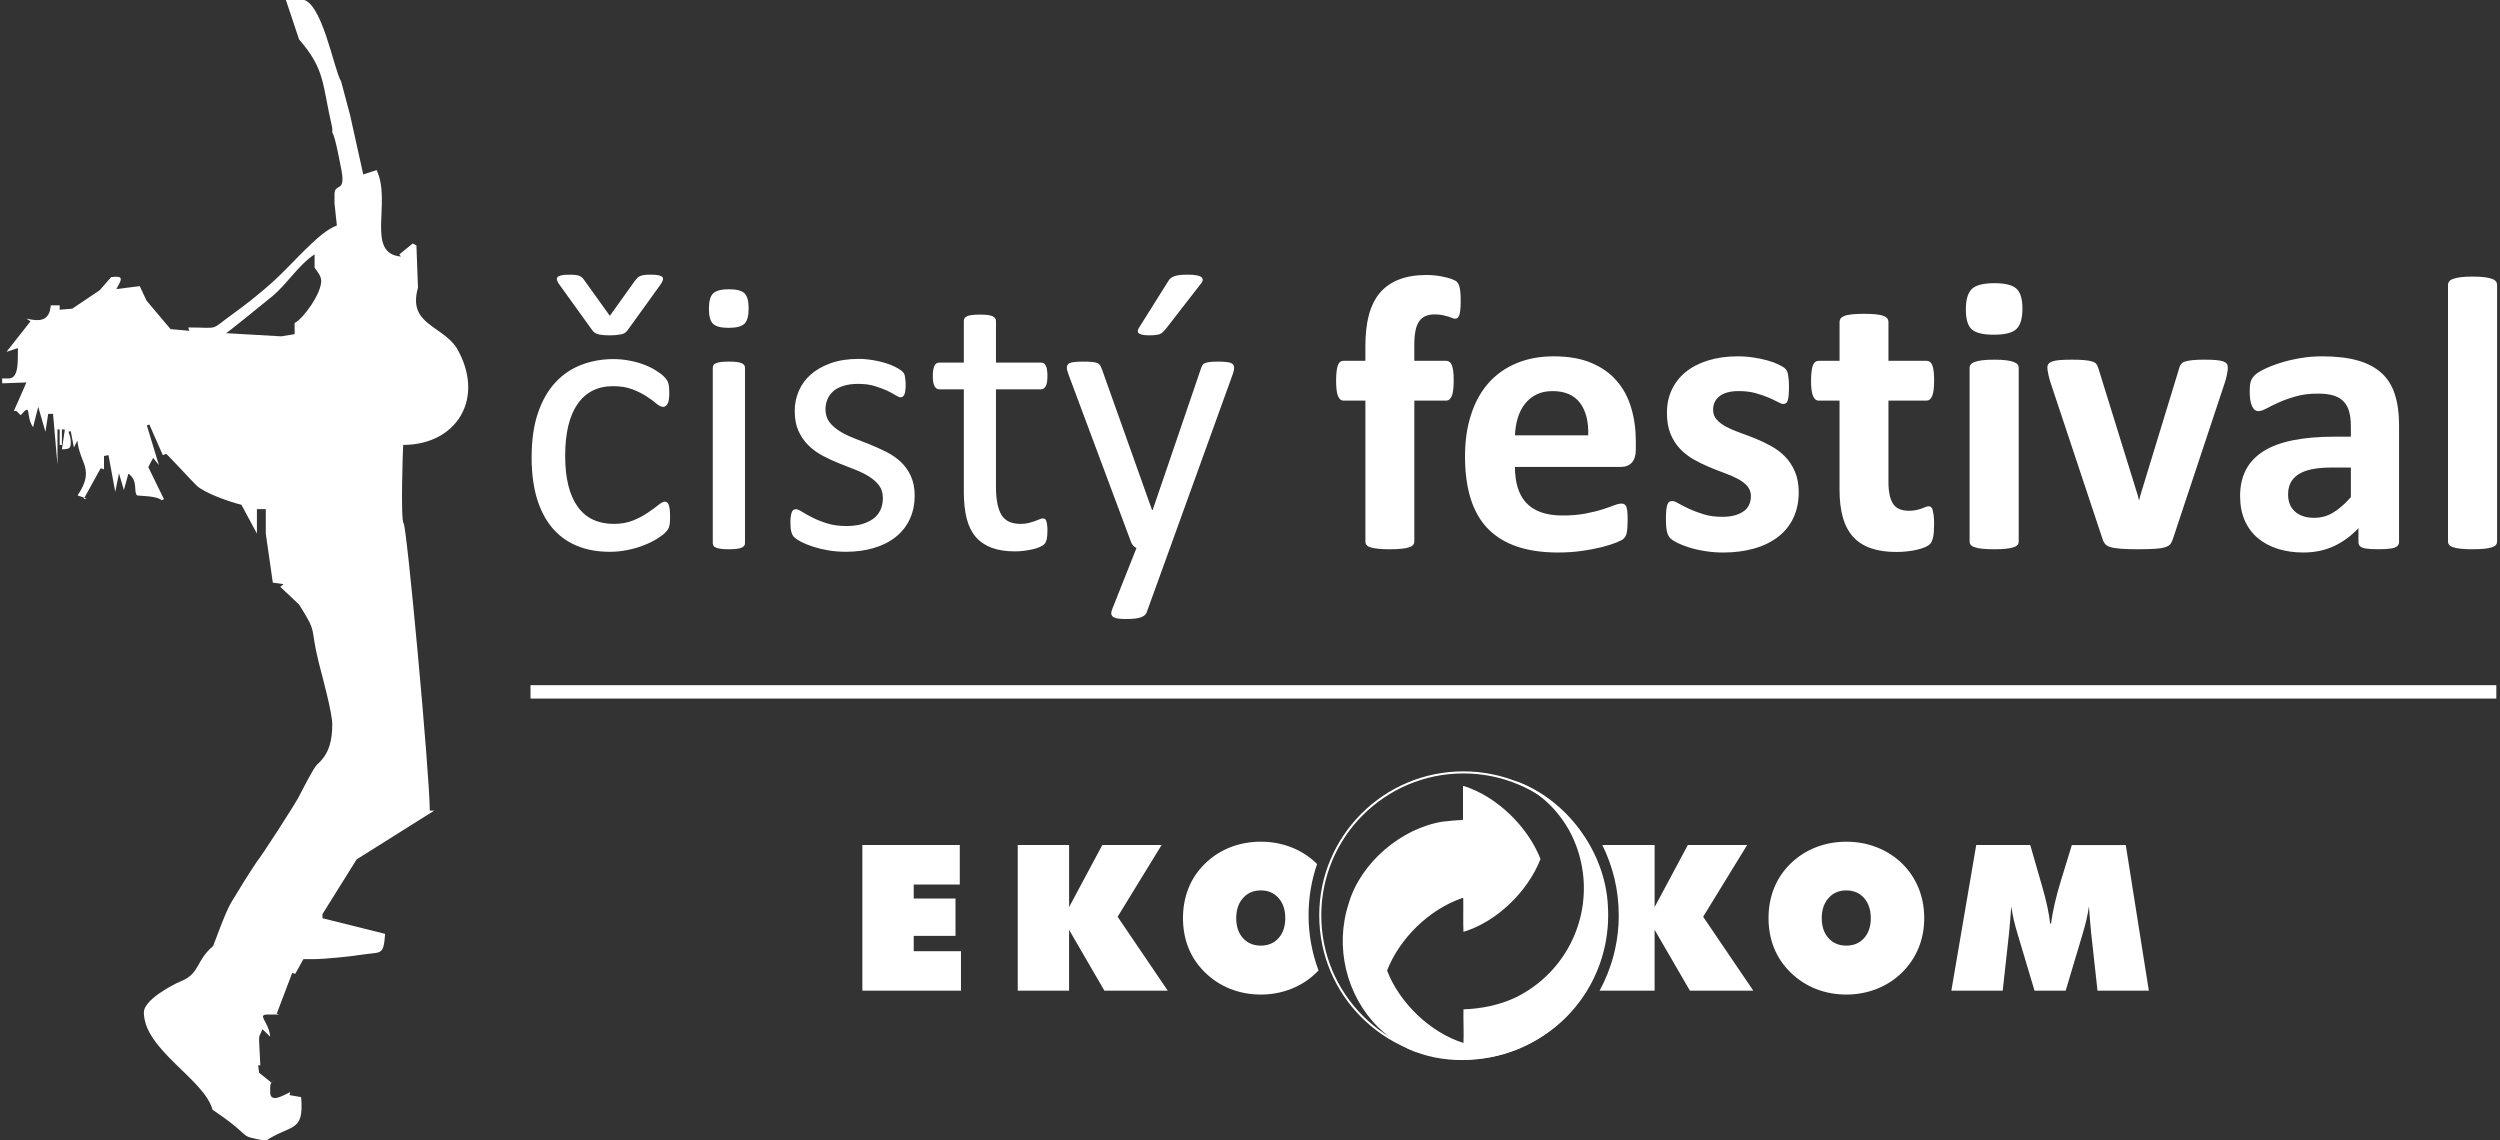
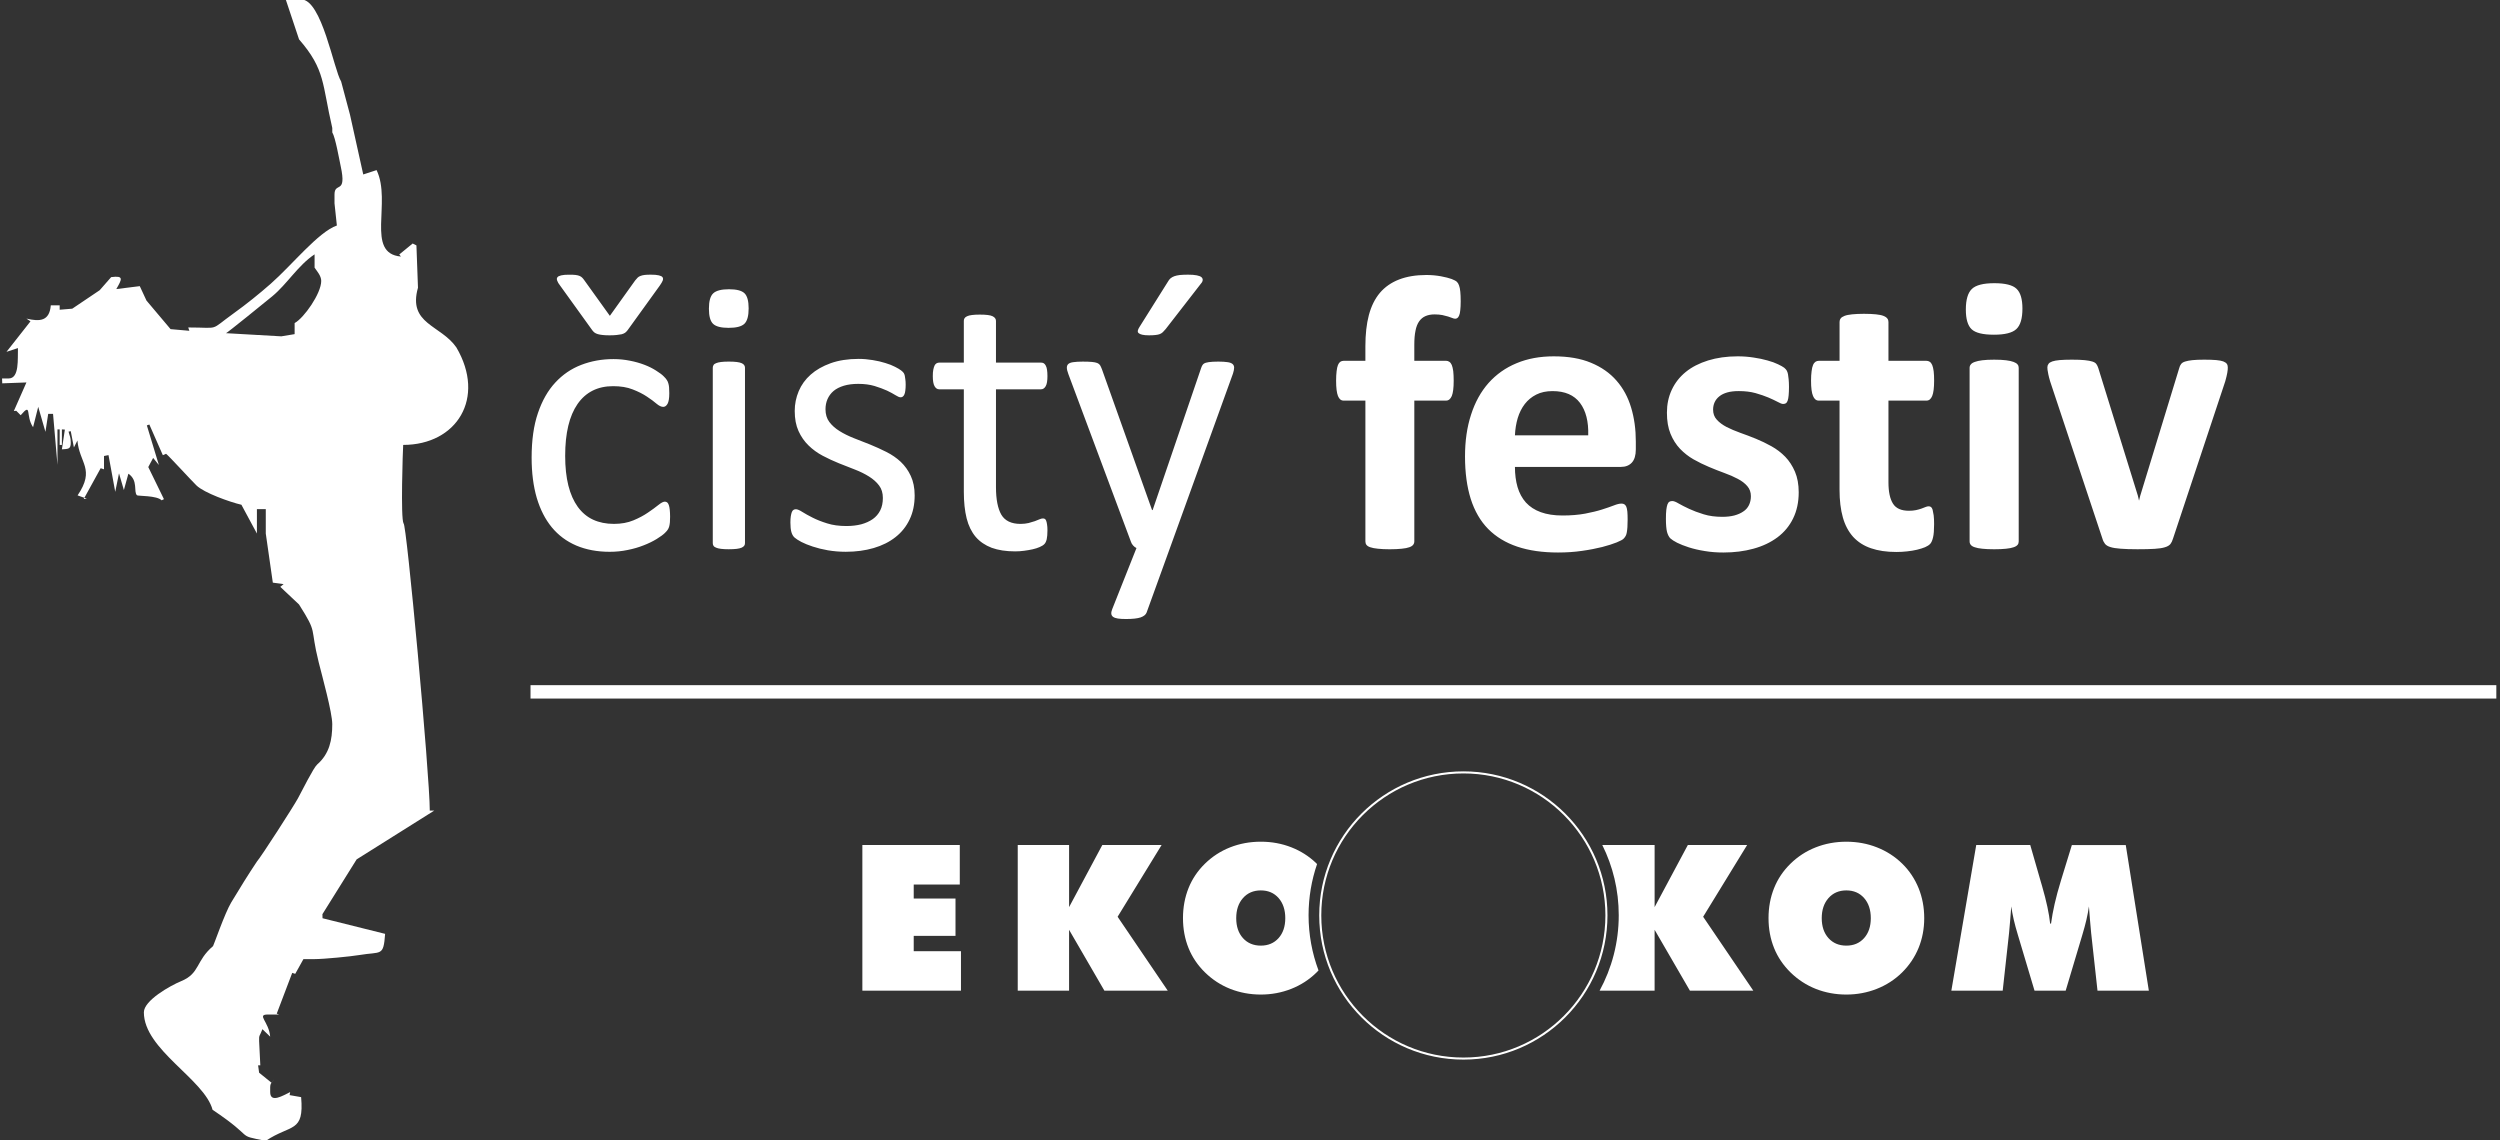
<svg xmlns="http://www.w3.org/2000/svg" enable-background="new 74.176 28.347 248.583 113.386" height="113.386" viewBox="74.176 28.347 248.583 113.386" width="248.583">
  <rect x="74.176" y="28.347" width="248.583" height="113.386" fill="#333333" stroke="none" />
  <g fill="#fff">
    <path d="m282.737 126.854-.631-5.738c-.049-.439-.081-.884-.118-1.319-.037-.438-.073-.882-.102-1.321-.058.416-.143.856-.249 1.321-.106.462-.246.961-.402 1.489l-1.662 5.568h-3.097l-1.662-5.568c-.157-.533-.302-1.029-.404-1.489-.104-.466-.19-.905-.247-1.321-.033.445-.069.891-.104 1.325-.036.435-.068.877-.115 1.315l-.633 5.738h-5.106l2.474-14.484h5.371l1.031 3.583c.029.107.085.282.147.503.437 1.509.702 2.754.801 3.729h.089c.081-.61.2-1.268.357-1.957.157-.691.366-1.47.631-2.334l1.082-3.522h5.36l2.295 14.483h-5.106zm-17.229-7.214c0 1.062-.19 2.052-.562 2.963-.375.913-.924 1.735-1.651 2.451-.722.709-1.565 1.249-2.511 1.622-.942.371-1.954.563-3.022.563-1.081 0-2.096-.192-3.035-.563-.943-.375-1.784-.925-2.517-1.641-.712-.701-1.265-1.509-1.63-2.416-.368-.911-.554-1.905-.554-2.979 0-1.072.186-2.072.554-2.989.365-.913.916-1.727 1.63-2.424.725-.71 1.562-1.253 2.506-1.624.942-.371 1.959-.562 3.046-.562 1.088 0 2.106.19 3.046.562.944.371 1.79.912 2.517 1.624.713.698 1.253 1.521 1.625 2.436.37.917.558 1.911.558 2.977zm-7.747 2.734c.734 0 1.323-.251 1.767-.747.444-.497.668-1.158.668-1.984 0-.83-.224-1.5-.668-2.003-.443-.503-1.032-.757-1.767-.757-.732 0-1.324.256-1.773.764-.446.506-.671 1.171-.671 1.996 0 .827.224 1.487.671 1.984.447.496 1.041.747 1.773.747zm-24.265-10.004h5.203v6.174l3.303-6.174h5.896l-4.373 7.133 4.989 7.352h-6.304l-3.512-6.056v6.056h-5.471c1.215-2.228 1.905-4.784 1.905-7.5.002-2.51-.588-4.883-1.636-6.985zm-28.217 12.472c-.067.07-.137.143-.207.212-.723.708-1.563 1.249-2.508 1.621s-1.957.564-3.022.564c-1.082-.001-2.097-.193-3.037-.564-.945-.374-1.785-.925-2.518-1.642-.713-.699-1.265-1.507-1.631-2.415-.368-.91-.553-1.904-.553-2.979 0-1.073.186-2.072.553-2.989.366-.914.917-1.728 1.631-2.424.726-.71 1.562-1.253 2.507-1.625.941-.371 1.958-.561 3.047-.561 1.087 0 2.102.189 3.045.561.905.357 1.722.868 2.428 1.538.048.048.088.091.121.126-.547 1.596-.845 3.307-.845 5.088 0 1.93.352 3.782.989 5.489zm-5.738-2.468c.733 0 1.323-.252 1.766-.747.443-.496.668-1.158.668-1.984 0-.83-.225-1.5-.668-2.003-.442-.503-1.032-.757-1.766-.757s-1.326.257-1.773.764c-.447.504-.671 1.171-.671 1.996 0 .827.223 1.488.671 1.984.446.495 1.04.747 1.773.747zm-24.169 4.48v-14.484h5.106v6.174l3.303-6.174h5.896l-4.374 7.133 4.988 7.352h-6.301l-3.513-6.056v6.056h-5.105zm-15.449 0v-14.484h9.687v3.928h-4.58v1.395h4.155v3.71h-4.155v1.523h4.698v3.927h-9.804v.001z" />
    <path d="m295.692 64.865c0 .066 0 .146-.007.231-.008.094-.02.192-.04.305-.021.106-.046.232-.079.378-.035.139-.072.304-.126.483l-5.196 15.646c-.066.226-.152.398-.258.537-.112.132-.291.244-.543.316-.252.081-.596.133-1.033.159-.43.027-.998.04-1.693.04-.688 0-1.244-.019-1.675-.053-.437-.032-.774-.085-1.021-.164-.242-.072-.422-.179-.535-.317-.105-.132-.197-.306-.258-.518l-5.202-15.646c-.072-.259-.141-.49-.179-.695-.046-.212-.073-.358-.08-.451-.007-.085-.014-.172-.014-.251 0-.127.039-.239.113-.338.067-.099.19-.178.378-.244.177-.061.43-.106.741-.134.316-.025.716-.04 1.197-.04.53 0 .953.015 1.276.047.325.033.578.08.769.14.187.059.32.139.397.251.079.106.139.238.192.396l3.938 12.701.112.484.119-.484 3.88-12.701c.039-.159.099-.291.185-.396.08-.113.211-.193.396-.251.181-.06.425-.107.729-.14.305-.032.701-.047 1.191-.047.477 0 .867.015 1.171.04.305.027.543.073.708.134.166.066.284.146.353.244.067.099.094.212.094.338m-20.419-5.839c0 .987-.199 1.661-.602 2.039-.398.377-1.146.562-2.23.562-1.1 0-1.834-.179-2.219-.542-.384-.364-.576-1.013-.576-1.959 0-.979.199-1.661.596-2.045.393-.383 1.139-.576 2.237-.576 1.086 0 1.827.186 2.21.557.391.369.584 1.026.584 1.964zm-.37 23.154c0 .132-.033.246-.113.344-.08.092-.212.179-.397.238-.192.068-.436.114-.747.146-.312.034-.701.053-1.186.053-.476 0-.874-.019-1.178-.053-.312-.032-.562-.078-.747-.146-.192-.059-.325-.146-.396-.238-.081-.098-.119-.212-.119-.344v-17.256c0-.132.038-.245.119-.338.07-.098.204-.185.396-.252.185-.072.437-.125.747-.165.304-.04.702-.059 1.178-.059.484 0 .874.02 1.186.059s.555.092.747.165c.186.067.317.153.397.252.08.093.113.206.113.338zm-8.413-1.701c0 .569-.032.999-.105 1.304-.072.304-.166.517-.285.643-.113.124-.284.231-.509.33-.227.092-.49.178-.795.25-.306.074-.635.127-.993.166-.352.04-.716.059-1.071.059-.975 0-1.814-.126-2.522-.371-.715-.245-1.297-.622-1.769-1.132-.461-.517-.806-1.158-1.024-1.932-.219-.774-.33-1.695-.33-2.753v-8.863h-2.072c-.245 0-.437-.152-.562-.457-.132-.304-.199-.807-.199-1.522 0-.37.02-.688.055-.946.032-.258.077-.463.145-.616.059-.146.146-.251.238-.318.099-.066.213-.099.344-.099h2.053v-3.859c0-.125.032-.244.105-.344.072-.106.205-.192.392-.264.185-.073.435-.119.753-.153.317-.032.708-.052 1.17-.052.484 0 .882.021 1.199.052.311.034.562.08.742.153.186.072.31.158.39.264.079.1.111.219.111.344v3.859h3.768c.125 0 .238.033.339.099.097.066.177.172.242.318.061.153.113.357.147.616.033.258.045.576.045.946 0 .715-.066 1.218-.192 1.522-.13.305-.317.457-.562.457h-3.787v8.127c0 .94.153 1.649.451 2.118.298.477.828.708 1.59.708.258 0 .488-.019.701-.066.203-.046.39-.093.548-.153s.297-.112.41-.159c.105-.045.207-.066.299-.066.078 0 .152.02.224.066.067.046.126.139.166.271.033.139.072.324.107.556.03.235.043.532.043.897zm-13.462-3.185c0 .986-.187 1.847-.557 2.602-.363.748-.886 1.377-1.556 1.879-.676.503-1.47.881-2.39 1.131-.911.252-1.912.378-2.984.378-.648 0-1.265-.046-1.854-.146-.589-.092-1.111-.218-1.575-.364-.47-.152-.854-.304-1.165-.457-.311-.158-.536-.304-.681-.437-.14-.139-.252-.352-.333-.642-.071-.291-.11-.721-.11-1.291 0-.371.011-.675.039-.9.026-.226.065-.403.113-.543.052-.132.117-.225.197-.271.073-.045.171-.066.293-.066.139 0 .35.078.627.245.28.159.622.337 1.038.53.412.191.896.376 1.445.542.549.172 1.171.252 1.866.252.443 0 .834-.046 1.178-.133.338-.092.636-.216.888-.39.258-.165.443-.377.575-.642.125-.258.192-.556.192-.887 0-.39-.119-.722-.357-1-.238-.277-.555-.522-.954-.727-.388-.206-.832-.404-1.337-.583-.496-.179-1.006-.383-1.528-.603-.522-.218-1.033-.47-1.535-.753-.497-.285-.94-.636-1.337-1.047-.392-.416-.71-.913-.947-1.495-.238-.583-.355-1.278-.355-2.092 0-.827.158-1.588.481-2.276.325-.696.787-1.285 1.396-1.78.604-.491 1.345-.867 2.217-1.14.874-.27 1.854-.41 2.939-.41.544 0 1.072.04 1.583.12.509.073.971.172 1.384.29.416.113.761.239 1.044.378.285.132.491.253.616.345.119.1.205.198.259.292.053.099.091.218.119.351.026.139.047.304.065.503.02.206.034.451.034.748 0 .351-.015.635-.034.854-.019.218-.052.397-.097.523-.042.133-.108.219-.181.265-.08.046-.173.066-.271.066-.12 0-.298-.066-.543-.206-.251-.132-.558-.278-.928-.437-.362-.153-.794-.298-1.277-.437-.482-.133-1.04-.2-1.655-.2-.442 0-.82.041-1.144.132-.324.094-.589.219-.795.391-.211.166-.365.364-.469.589-.1.225-.152.47-.152.728 0 .397.117.735.371 1.006.242.271.562.509.966.722.403.205.854.396 1.37.583.51.178 1.026.377 1.549.588.521.212 1.038.464 1.549.747.509.286.965.63 1.37 1.046.396.411.719.907.966 1.483.246.576.372 1.259.372 2.046zm-20.93-5.659c.042-1.369-.23-2.448-.819-3.229-.59-.781-1.497-1.171-2.729-1.171-.622 0-1.157.113-1.614.344-.464.232-.841.549-1.145.94-.305.397-.538.861-.702 1.396-.158.536-.252 1.112-.278 1.72zm4.733 1.396c0 .59-.134 1.033-.398 1.318-.264.284-.628.424-1.09.424h-10.532c0 .741.088 1.409.26 2.005.179.604.456 1.113.832 1.536.384.417.874.742 1.478.959.603.219 1.322.331 2.164.331.854 0 1.602-.066 2.242-.184.65-.126 1.212-.259 1.684-.411.468-.145.858-.286 1.17-.404.311-.125.562-.185.754-.185.12 0 .218.019.292.067.08.046.145.125.199.244.046.113.084.278.104.496.02.212.027.477.027.802 0 .285-.008.528-.021.728-.014.199-.033.372-.06.517-.02.138-.059.257-.112.356s-.12.191-.206.277c-.086.093-.311.219-.688.372-.377.152-.854.304-1.437.457-.583.145-1.245.278-1.993.382-.754.113-1.555.166-2.407.166-1.535 0-2.887-.192-4.044-.582-1.151-.385-2.119-.973-2.9-1.76-.774-.789-1.35-1.787-1.732-2.985-.379-1.206-.57-2.615-.57-4.23 0-1.535.199-2.925.604-4.157.397-1.238.978-2.284 1.739-3.145.771-.859 1.695-1.515 2.786-1.964 1.093-.458 2.323-.683 3.694-.683 1.448 0 2.687.212 3.712.643 1.026.424 1.874 1.019 2.529 1.774.662.753 1.146 1.648 1.455 2.687.312 1.033.465 2.158.465 3.368zm-17.413-14.739c0 .377-.017.675-.043.9-.019.225-.058.403-.11.522-.054.126-.112.211-.174.251-.064.047-.139.073-.216.073-.087 0-.192-.026-.299-.073-.112-.04-.246-.092-.41-.145-.159-.046-.352-.1-.57-.146-.217-.04-.477-.066-.772-.066-.353 0-.65.06-.899.166-.261.112-.466.285-.636.522-.167.239-.293.55-.365.934-.08.377-.118.846-.118 1.403v1.588h3.164c.111 0 .218.033.316.099.1.066.181.172.246.319.059.152.111.356.146.615.026.258.044.576.044.946 0 .715-.064 1.218-.189 1.523-.133.304-.319.456-.562.456h-3.164v14.001c0 .132-.042.246-.12.344-.073.092-.205.179-.384.238-.179.068-.436.114-.754.146-.323.034-.723.054-1.186.054-.462 0-.854-.02-1.17-.054-.318-.032-.571-.077-.763-.146-.186-.059-.311-.146-.383-.238-.072-.098-.105-.212-.105-.344v-14h-2.171c-.252 0-.43-.152-.556-.457-.12-.304-.186-.807-.186-1.522 0-.37.019-.688.051-.946.028-.258.074-.463.135-.616.059-.146.139-.251.23-.318.1-.066.212-.099.346-.099h2.15v-1.449c0-1.18.112-2.212.346-3.098.236-.881.601-1.621 1.097-2.21.497-.583 1.133-1.026 1.9-1.324.767-.297 1.674-.45 2.726-.45.504 0 .98.046 1.431.126.457.085.814.179 1.072.271.258.099.43.191.521.278.088.08.167.206.22.364.058.166.106.371.125.622.025.252.039.563.039.94zm-29.124-1.919c.079-.146.166-.259.271-.351.106-.086.233-.159.378-.211.153-.054.331-.093.556-.12.218-.019.483-.033.794-.033.357 0 .655.02.881.066.224.046.384.105.476.192.086.086.126.179.113.292-.014.112-.067.225-.172.338l-3.508 4.521c-.106.125-.2.231-.286.31-.086.08-.179.14-.292.186-.105.046-.25.073-.422.093-.18.021-.391.033-.649.033-.284 0-.516-.02-.682-.06-.165-.039-.285-.092-.357-.158-.074-.06-.099-.146-.081-.252.021-.099.073-.225.167-.364zm.213 26.468-2.323 6.421c-.08.205-.278.363-.589.475-.317.106-.801.16-1.449.16-.337 0-.608-.015-.813-.047-.207-.033-.364-.086-.477-.165-.105-.078-.166-.179-.179-.311-.013-.126.02-.285.093-.465l2.409-6.068c-.12-.054-.232-.139-.331-.251-.106-.12-.179-.239-.218-.371l-6.222-16.673c-.105-.271-.152-.489-.152-.642 0-.152.047-.277.152-.37.106-.086.271-.152.503-.178.232-.033.543-.053.934-.053.383 0 .688.013.913.033.219.021.391.054.524.107.125.053.218.125.277.218.06.099.119.232.184.397l4.985 14.005h.06l4.806-14.078c.079-.245.172-.404.284-.477.106-.073.272-.125.49-.153.226-.033.536-.053.954-.053.364 0 .661.02.893.053.233.027.404.093.51.179.112.093.165.219.165.37 0 .152-.04.351-.113.582zm-12.179-1.768c0 .378-.027.676-.074.894-.052.218-.132.384-.237.483-.1.105-.259.206-.465.292-.205.092-.442.164-.707.225-.265.059-.542.104-.841.145-.298.041-.595.06-.893.06-.907 0-1.681-.12-2.33-.357-.642-.245-1.172-.603-1.589-1.085-.41-.49-.715-1.099-.901-1.846-.184-.741-.278-1.615-.278-2.628v-10.2h-2.449c-.191 0-.345-.099-.464-.312-.118-.205-.172-.542-.172-1.005 0-.246.013-.451.047-.623.033-.166.072-.305.125-.417.053-.106.119-.185.206-.231.086-.047.179-.066.277-.066h2.43v-4.151c0-.092.02-.172.066-.252.047-.08.126-.146.252-.205.119-.06.285-.099.496-.125.205-.027.464-.04.774-.04.324 0 .588.013.794.04.205.026.371.066.484.125.119.06.198.126.251.205s.079.16.079.252v4.151h4.481c.1 0 .192.019.272.066.071.045.145.125.198.231.06.113.105.252.126.417.026.171.041.377.041.623 0 .463-.053.801-.172 1.005-.12.212-.272.312-.464.312h-4.481v9.737c0 1.204.179 2.111.53 2.728.356.607.992.919 1.912.919.297 0 .563-.033.794-.086.232-.06.443-.125.623-.185.179-.067.337-.125.464-.186.131-.06.245-.086.35-.086.067 0 .127.014.186.046.059.033.099.092.132.185.034.092.067.212.086.365.027.157.041.348.041.58zm-13.204-3.467c0 .894-.166 1.688-.497 2.382-.331.702-.801 1.292-1.41 1.767-.602.477-1.331.841-2.171 1.086s-1.76.371-2.773.371c-.616 0-1.211-.053-1.773-.146-.563-.099-1.065-.225-1.508-.372-.45-.146-.828-.303-1.139-.462-.305-.166-.537-.312-.675-.438-.146-.132-.245-.311-.311-.542-.067-.232-.099-.549-.099-.953 0-.245.013-.45.04-.623.026-.165.06-.296.099-.403.04-.105.093-.179.165-.225.067-.046.153-.067.239-.067.146 0 .357.086.636.265.276.173.615.365 1.026.57.403.206.887.398 1.442.57.556.179 1.198.265 1.92.265.542 0 1.032-.059 1.476-.171.436-.12.82-.292 1.144-.517.318-.225.57-.517.743-.861.178-.351.264-.767.264-1.244 0-.49-.125-.908-.377-1.238-.251-.336-.589-.635-1-.892-.416-.259-.88-.491-1.396-.689-.516-.199-1.053-.411-1.602-.63-.55-.224-1.085-.469-1.608-.747s-.994-.616-1.404-1.02c-.417-.404-.748-.88-1-1.436s-.377-1.218-.377-1.999c0-.681.133-1.336.396-1.965.265-.629.663-1.179 1.192-1.647.529-.47 1.192-.847 1.985-1.133.794-.284 1.728-.43 2.786-.43.464 0 .927.041 1.396.119.464.073.881.173 1.258.292.378.112.695.238.96.377.266.132.464.252.603.357.132.106.226.192.271.272.045.079.079.165.099.265.02.092.034.212.053.357.021.14.033.318.033.523 0 .219-.012.411-.033.569-.019.166-.046.299-.093.398-.046.106-.099.178-.165.225-.067.046-.139.066-.212.066-.119 0-.284-.066-.51-.211-.218-.139-.503-.291-.847-.457-.352-.159-.761-.311-1.237-.457-.47-.14-1.006-.211-1.615-.211-.544 0-1.021.06-1.437.185-.41.126-.755.298-1.021.522-.265.225-.463.497-.602.808-.133.312-.2.642-.2 1.006 0 .503.126.927.384 1.271.26.344.597.642 1.013.9.41.258.881.49 1.41.701.536.206 1.072.417 1.62.636.55.225 1.092.47 1.628.74.537.271 1.013.596 1.43.986.41.39.742.854.994 1.396.253.542.387 1.19.387 1.939zm-16.508-18.599c0 .754-.139 1.264-.423 1.535s-.808.404-1.569.404c-.754 0-1.264-.133-1.541-.397-.279-.265-.417-.76-.417-1.502 0-.748.138-1.258.424-1.529.285-.271.807-.41 1.568-.41.754 0 1.264.131 1.542.396.277.265.416.769.416 1.503zm-.364 23.35c0 .1-.027.191-.079.258-.052.073-.139.132-.251.186-.119.053-.278.093-.484.119-.211.027-.477.04-.8.04-.305 0-.563-.012-.774-.04-.206-.026-.371-.066-.49-.119-.126-.054-.212-.113-.252-.186-.046-.066-.072-.158-.072-.258v-17.454c0-.092.026-.172.072-.25.041-.08.126-.146.252-.193.119-.053.284-.092.49-.119.211-.026.47-.04.774-.04.323 0 .588.013.8.04.206.026.365.066.484.119.112.047.199.113.251.193.052.079.079.158.079.25zm-10.921-26.123c.094-.112.172-.206.245-.279.073-.072.165-.132.285-.172.112-.045.251-.079.417-.099.158-.02.363-.026.608-.026.337 0 .603.02.794.066.193.046.318.105.376.192.061.086.061.192.015.332-.053.132-.152.298-.292.497l-3.203 4.44c-.079.1-.158.186-.25.252-.094.06-.207.113-.339.146-.139.026-.304.053-.496.073-.192.021-.43.033-.716.033-.271 0-.496-.013-.681-.033-.179-.02-.338-.046-.477-.086-.132-.04-.244-.092-.324-.152-.086-.068-.159-.145-.224-.232l-3.197-4.44c-.146-.185-.244-.345-.292-.49-.053-.14-.046-.252.02-.338.059-.086.185-.146.377-.192.186-.047.45-.066.781-.066.271 0 .49.006.649.026.165.02.297.053.403.099.099.041.186.1.258.172.073.072.146.167.225.279l2.522 3.514zm3.475 23.463c0 .225-.006.41-.02.577-.013.157-.04.297-.066.403-.032.112-.072.211-.12.292-.045.085-.145.211-.311.371-.158.158-.436.364-.821.602-.391.238-.828.45-1.31.635-.484.192-1.013.345-1.583.457-.569.119-1.158.179-1.767.179-1.251 0-2.363-.211-3.331-.622-.972-.418-1.779-1.019-2.435-1.814-.655-.795-1.151-1.774-1.495-2.926-.337-1.158-.51-2.494-.51-4.003 0-1.721.206-3.198.629-4.436.417-1.231.993-2.243 1.728-3.031.727-.788 1.589-1.376 2.575-1.754.993-.383 2.059-.576 3.21-.576.556 0 1.099.054 1.621.159.523.099 1.006.238 1.443.404s.833.364 1.171.583c.345.218.596.403.749.562.159.152.264.278.317.371.06.085.113.192.146.317.04.126.067.258.079.417.014.152.021.352.021.582 0 .503-.061.854-.172 1.052-.12.206-.259.305-.431.305-.192 0-.417-.105-.668-.317-.252-.219-.569-.451-.96-.709-.384-.257-.854-.496-1.403-.708-.549-.219-1.198-.325-1.954-.325-1.534 0-2.713.596-3.534 1.774-.82 1.185-1.23 2.9-1.23 5.15 0 1.125.105 2.111.317 2.958.212.846.529 1.555.94 2.124.418.57.921.994 1.522 1.271.602.278 1.291.417 2.065.417.734 0 1.383-.119 1.939-.351.557-.231 1.039-.489 1.443-.768.411-.278.755-.529 1.033-.753.278-.225.49-.339.649-.339.085 0 .164.027.231.073.067.053.12.138.166.266.046.126.072.277.093.463.02.193.034.41.034.668z" />
-     <path d="m322.47 82.18c0 .132-.032.246-.112.344-.079.092-.21.179-.396.238-.192.068-.437.114-.748.146-.311.034-.701.053-1.186.053-.476 0-.872-.019-1.177-.053-.312-.032-.562-.078-.748-.146-.192-.059-.325-.146-.397-.238-.08-.098-.118-.212-.118-.344v-25.496c0-.133.038-.244.118-.351.072-.105.205-.191.397-.257.186-.073.437-.126.748-.166.305-.04.701-.059 1.177-.059.484 0 .875.019 1.186.059.312.039.556.092.748.166.186.066.317.152.396.257.08.107.112.218.112.351zm-14.54-7.347h-1.86c-.787 0-1.463.059-2.02.171-.555.12-1.006.292-1.354.523-.353.238-.604.516-.77.847-.158.331-.238.708-.238 1.132 0 .728.225 1.297.688 1.707.459.417 1.093.623 1.908.623.688 0 1.316-.172 1.893-.523.576-.352 1.158-.86 1.754-1.535v-2.945zm4.791 7.406c0 .186-.066.324-.198.431-.126.098-.331.171-.608.218-.279.045-.689.071-1.231.071-.582 0-1.006-.026-1.271-.071-.265-.046-.451-.12-.564-.218-.104-.106-.165-.245-.165-.431v-1.377c-.707.761-1.521 1.357-2.429 1.788-.913.423-1.925.635-3.038.635-.92 0-1.759-.119-2.527-.357s-1.438-.596-1.999-1.065c-.562-.469-.999-1.059-1.31-1.755-.312-.701-.465-1.515-.465-2.441 0-1.013.199-1.886.59-2.628.396-.748.987-1.357 1.767-1.847.782-.482 1.754-.841 2.918-1.072 1.166-.231 2.516-.351 4.052-.351h1.688v-1.046c0-.542-.053-1.019-.166-1.423-.105-.41-.291-.747-.543-1.02-.251-.27-.588-.47-1.005-.602-.424-.132-.94-.192-1.562-.192-.815 0-1.543.086-2.185.271-.635.179-1.204.377-1.695.602-.49.219-.9.418-1.229.597-.331.185-.597.271-.809.271-.137 0-.265-.04-.376-.132-.105-.093-.198-.219-.271-.391-.066-.166-.127-.37-.166-.616-.039-.251-.052-.522-.052-.82 0-.396.025-.715.092-.946.065-.232.191-.444.371-.629.179-.191.495-.396.946-.622.456-.225.986-.437 1.595-.629.602-.198 1.271-.351 1.986-.477.714-.125 1.454-.186 2.216-.186 1.357 0 2.521.132 3.481.397.967.265 1.754.675 2.376 1.224.622.55 1.073 1.258 1.358 2.125.283.86.43 1.893.43 3.078z" />
    <path d="m102.148 61.79-5.502-.314c.016.063 4.131-3.276 4.603-3.668 1.498-1.242 2.547-3.061 4.206-4.171v1.322c.227.343.661.803.661 1.323 0 1.249-1.727 3.701-2.645 4.188v1.101zm1.762-29.53c2.637 3.034 2.284 4.432 3.306 8.815v.441c.31.487.695 2.708.837 3.363.627 2.885-.616 1.503-.616 2.807v.881l.235 2.203c-1.853.651-4.447 3.919-6.572 5.787-1.141 1.003-2.419 2.035-3.674 2.935-2.518 1.808-1.264 1.417-4.534 1.417l.11.331-1.865-.165-2.397-2.841-.666-1.434-2.333.291c.557-.979.788-1.358-.512-1.188l-1.14 1.301-2.728 1.837-1.252.104v-.44h-.882c-.133 1.594-1.103 1.629-2.424 1.322l.404.272-2.387 3.034 1.14-.375c-.038 1.077.155 3.02-.918 3.02h-.661l.018.486 2.405-.088-1.252 2.841.24-.022.44.441c1.149-1.337.452.065 1.233 1.19l.511-2.027.718 2.489.274-1.79.482.006.44 5.067v-3.525h.22v1.542h.22v-1.542l.296.018-.296 1.966c.623-.052.882.004.882-.663 0-.595-.104-.607-.22-1.102l.219-.042.314 1.618.349-.693c.188 2.269 1.796 2.826.017 5.458l.921.331-.311.03 1.685-3.063.331.109v-1.323l.448-.088.669 3.652.375-1.84.485 1.663.447-1.625c1.005.674.486 1.807.858 2.145.094.083 1.985.014 2.447.499l.232-.114-1.558-3.193.484-.908.57.705-1.196-3.938.248-.089 1.342 3.05.319-.14c.281.206 2.475 2.612 3.022 3.147.753.736 3.311 1.651 4.471 1.921l1.542 2.863v-2.424h.882v2.424l.7 4.883 1.074.147-.332.27 1.864 1.754c1.902 2.998 1.046 2.098 1.958 5.755.344 1.374 1.347 4.996 1.347 6.146 0 1.558-.276 2.941-1.5 4.01-.37.324-1.514 2.63-1.917 3.371-.422.777-3.623 5.761-4.077 6.282-.875 1.307-1.696 2.641-2.552 4.06-.633 1.049-1.757 4.303-1.808 4.345-1.732 1.469-1.287 2.703-3.153 3.476-1.154.478-3.726 1.94-3.726 3.107 0 3.713 6.02 6.653 6.832 9.694 4.438 2.974 2.15 2.461 5.288 3.087 2.512-1.681 3.83-.77 3.517-4.347l-1.145-.2.052-.302c-.671.323-1.984 1.151-1.984 0v-.441c0-.492.175-.484.442-.881l-.313.389-1.231-.996-.032-.239-.068-.491h.221l-.12-2.41c-.029-.65.078-.49.327-1.187l.774.746c-.124-1.503-1.398-2.204-.22-2.204h1.103l-.232-.087 1.539-4.052.3.095.816-1.465h1.103c.939 0 3.586-.26 4.444-.404 2.208-.37 2.406.185 2.575-2.107l-6.224-1.553-.01-.404 3.401-5.447 7.713-4.849h-.44c0-3.578-2.323-28.696-2.605-28.553-.306-.475-.074-7.304-.039-7.811 5.341-.004 8.241-4.674 5.288-9.696-1.567-2.257-4.843-2.306-3.817-5.938l-.154-4.205-.374-.188-1.332 1.09.168.206c-3.563-.295-.897-5.415-2.424-8.595l-1.326.434-1.318-5.942-.882-3.307c-.722-1.139-1.916-8.154-3.966-8.154h-1.542z" />
    <path d="m126.927 96.475h195.467v1.332h-195.467z" />
    <path d="m219.693 105.046c-7.926 0-14.342 6.418-14.342 14.32 0 7.924 6.416 14.341 14.342 14.341 7.901 0 14.319-6.417 14.319-14.341 0-7.902-6.418-14.32-14.319-14.32zm0 28.456c-7.812 0-14.137-6.326-14.137-14.136 0-7.788 6.325-14.114 14.137-14.114 7.786 0 14.113 6.325 14.113 14.114-.001 7.81-6.327 14.136-14.113 14.136z" />
-     <path d="m234.055 118.451c.351 5.762-2.706 11.132-7.881 13.729-3.056 1.594-7.182 2.073-10.608.983-.087-.022-.087-.045-.174-.065-1.551-.436-2.97-1.441-4.192-2.621-3.164-3.165-4.343-8.011-2.902-12.355 1.199-4.017 5.218-7.421 9.321-8.076.675-.086 1.354-.13 2.009-.175l.02-.131v-3.229l.044-.022c3.297 1.026 6.396 4.038 7.662 7.269-1.244 3.209-4.343 6.243-7.662 7.247-.044-1.046 0-2.248-.021-3.36h-.108c-3.274 1.134-6.2 3.972-7.466 7.203 1.222 3.208 4.301 6.178 7.596 7.203.044-1.158-.021-2.161 0-3.341 1.834-.065 3.604-.436 5.175-1.178 4.517-2.204 7.225-6.965 6.743-12.028-.261-2.51-1.201-4.78-2.901-6.681-1.114-1.245-2.533-2.181-3.93-2.857 5.149 1.789 9.036 7.071 9.275 12.485" />
  </g>
</svg>